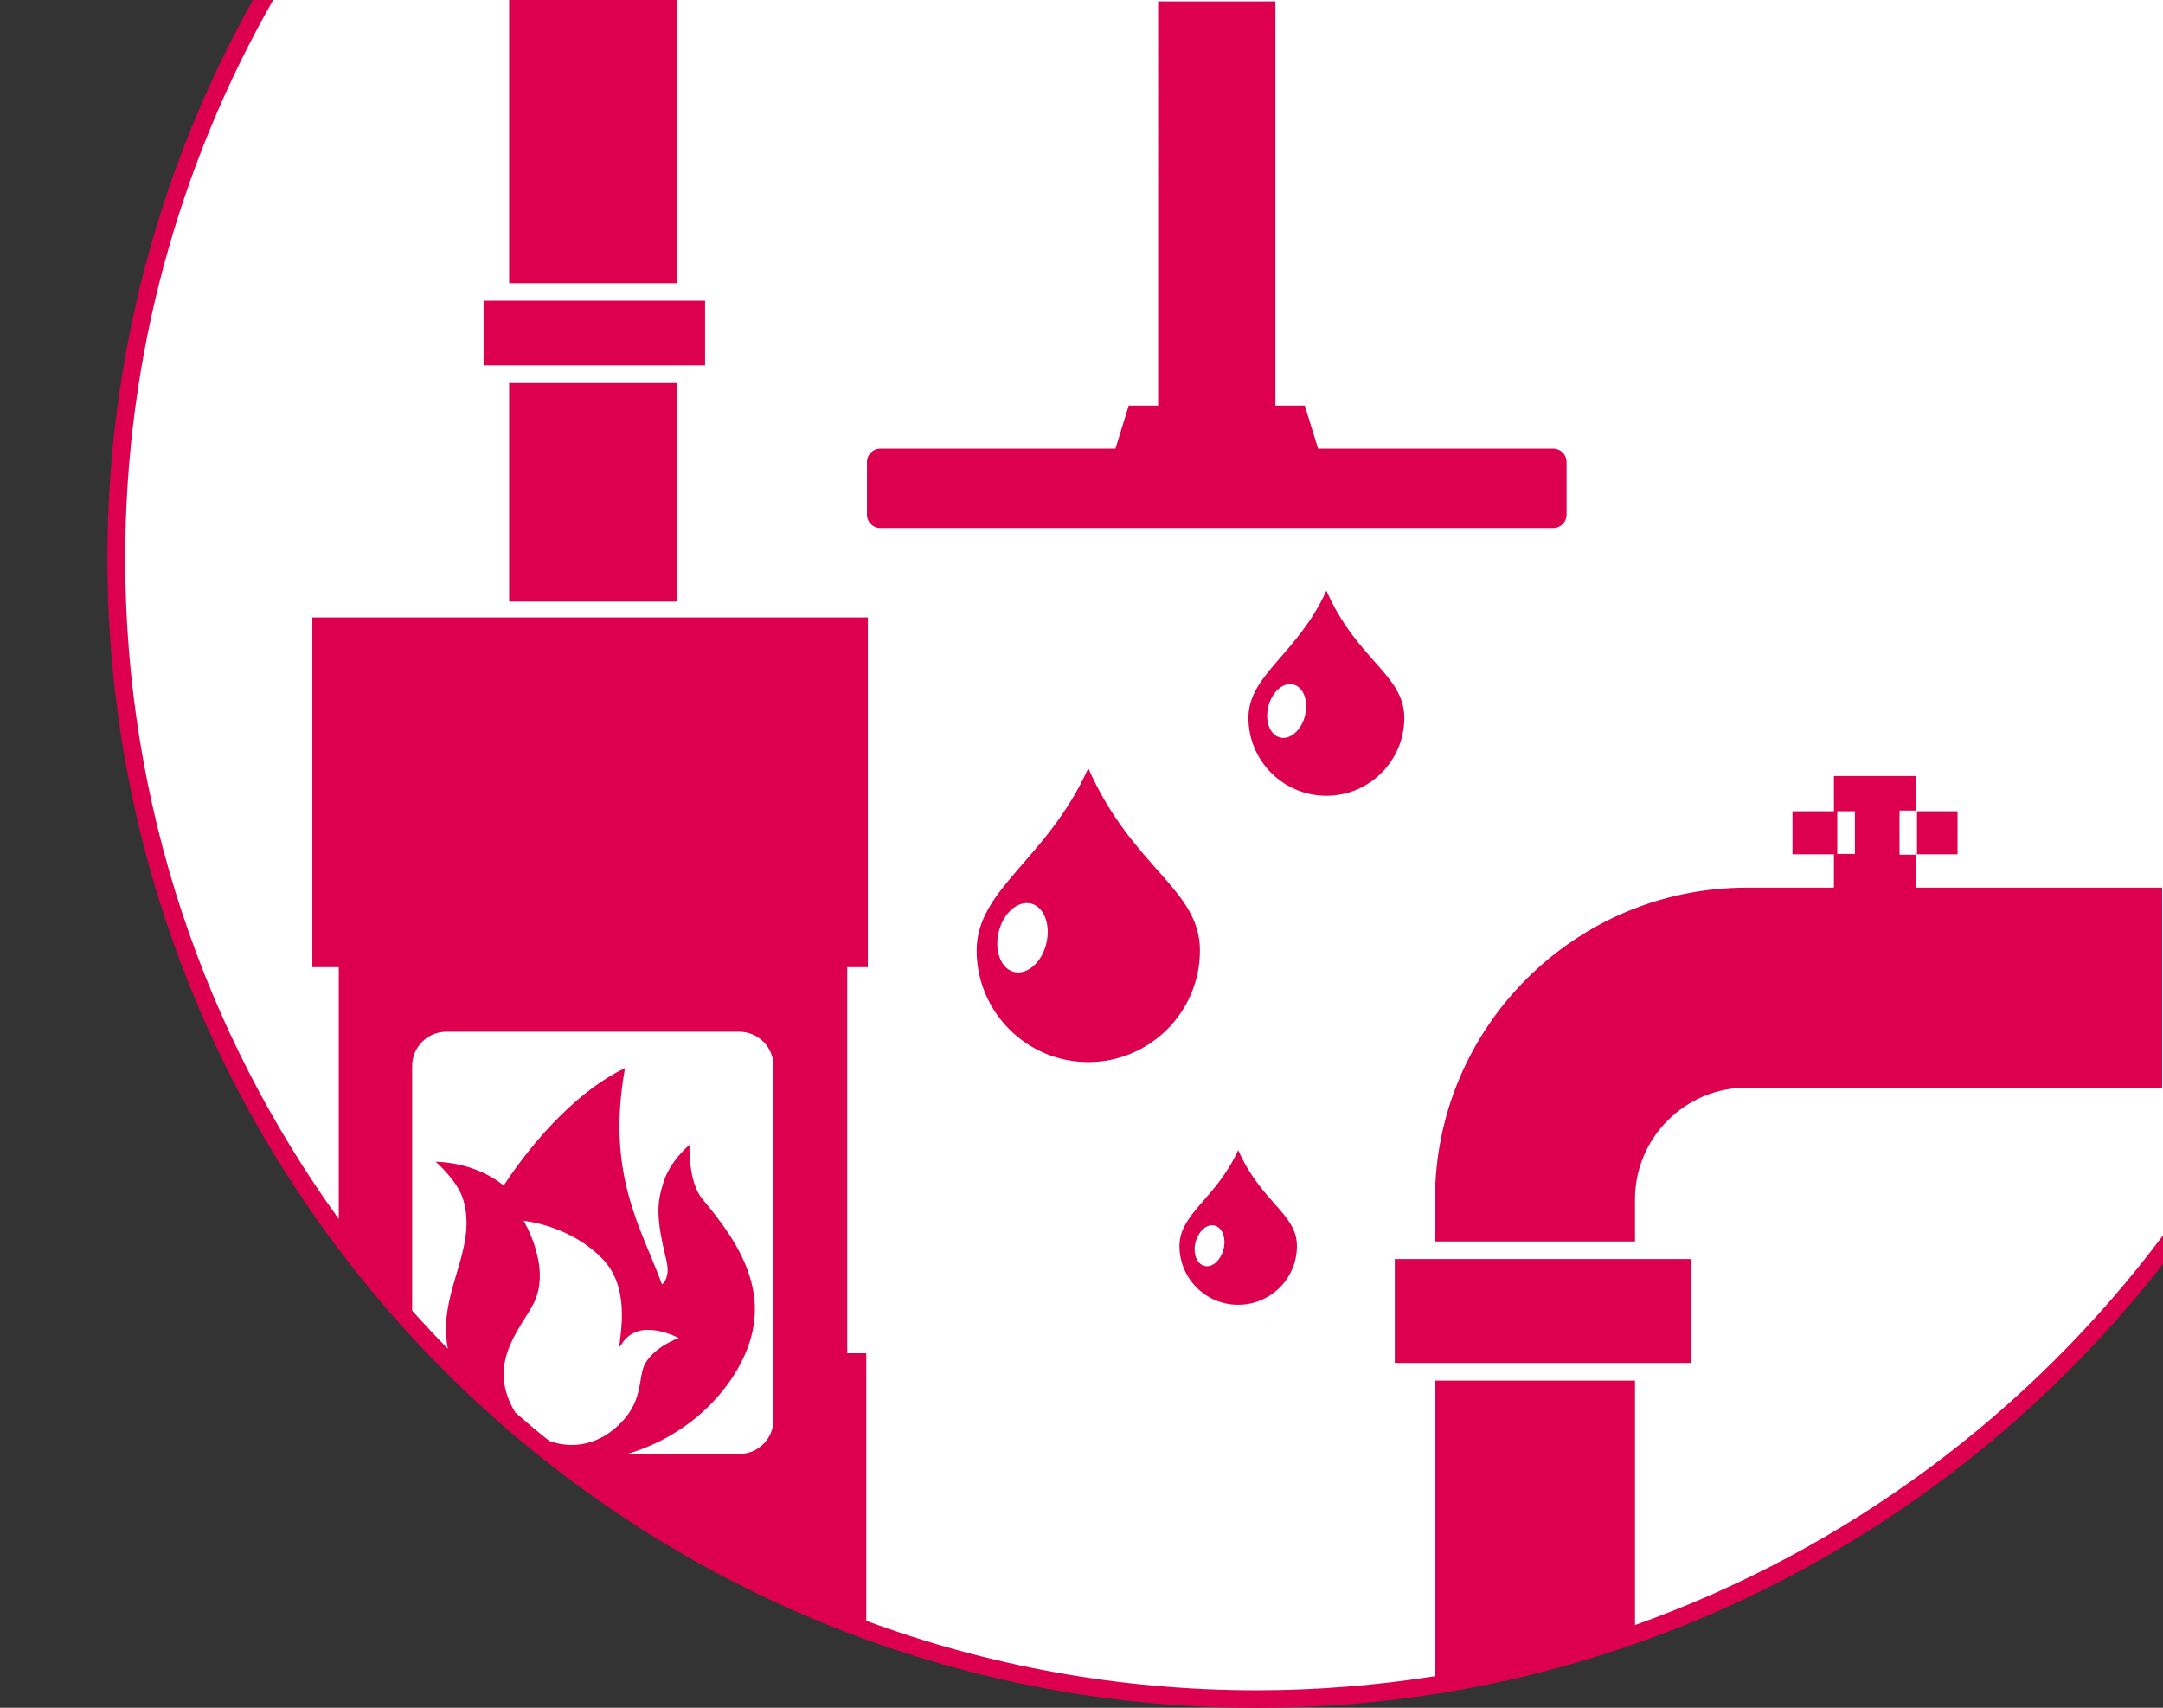
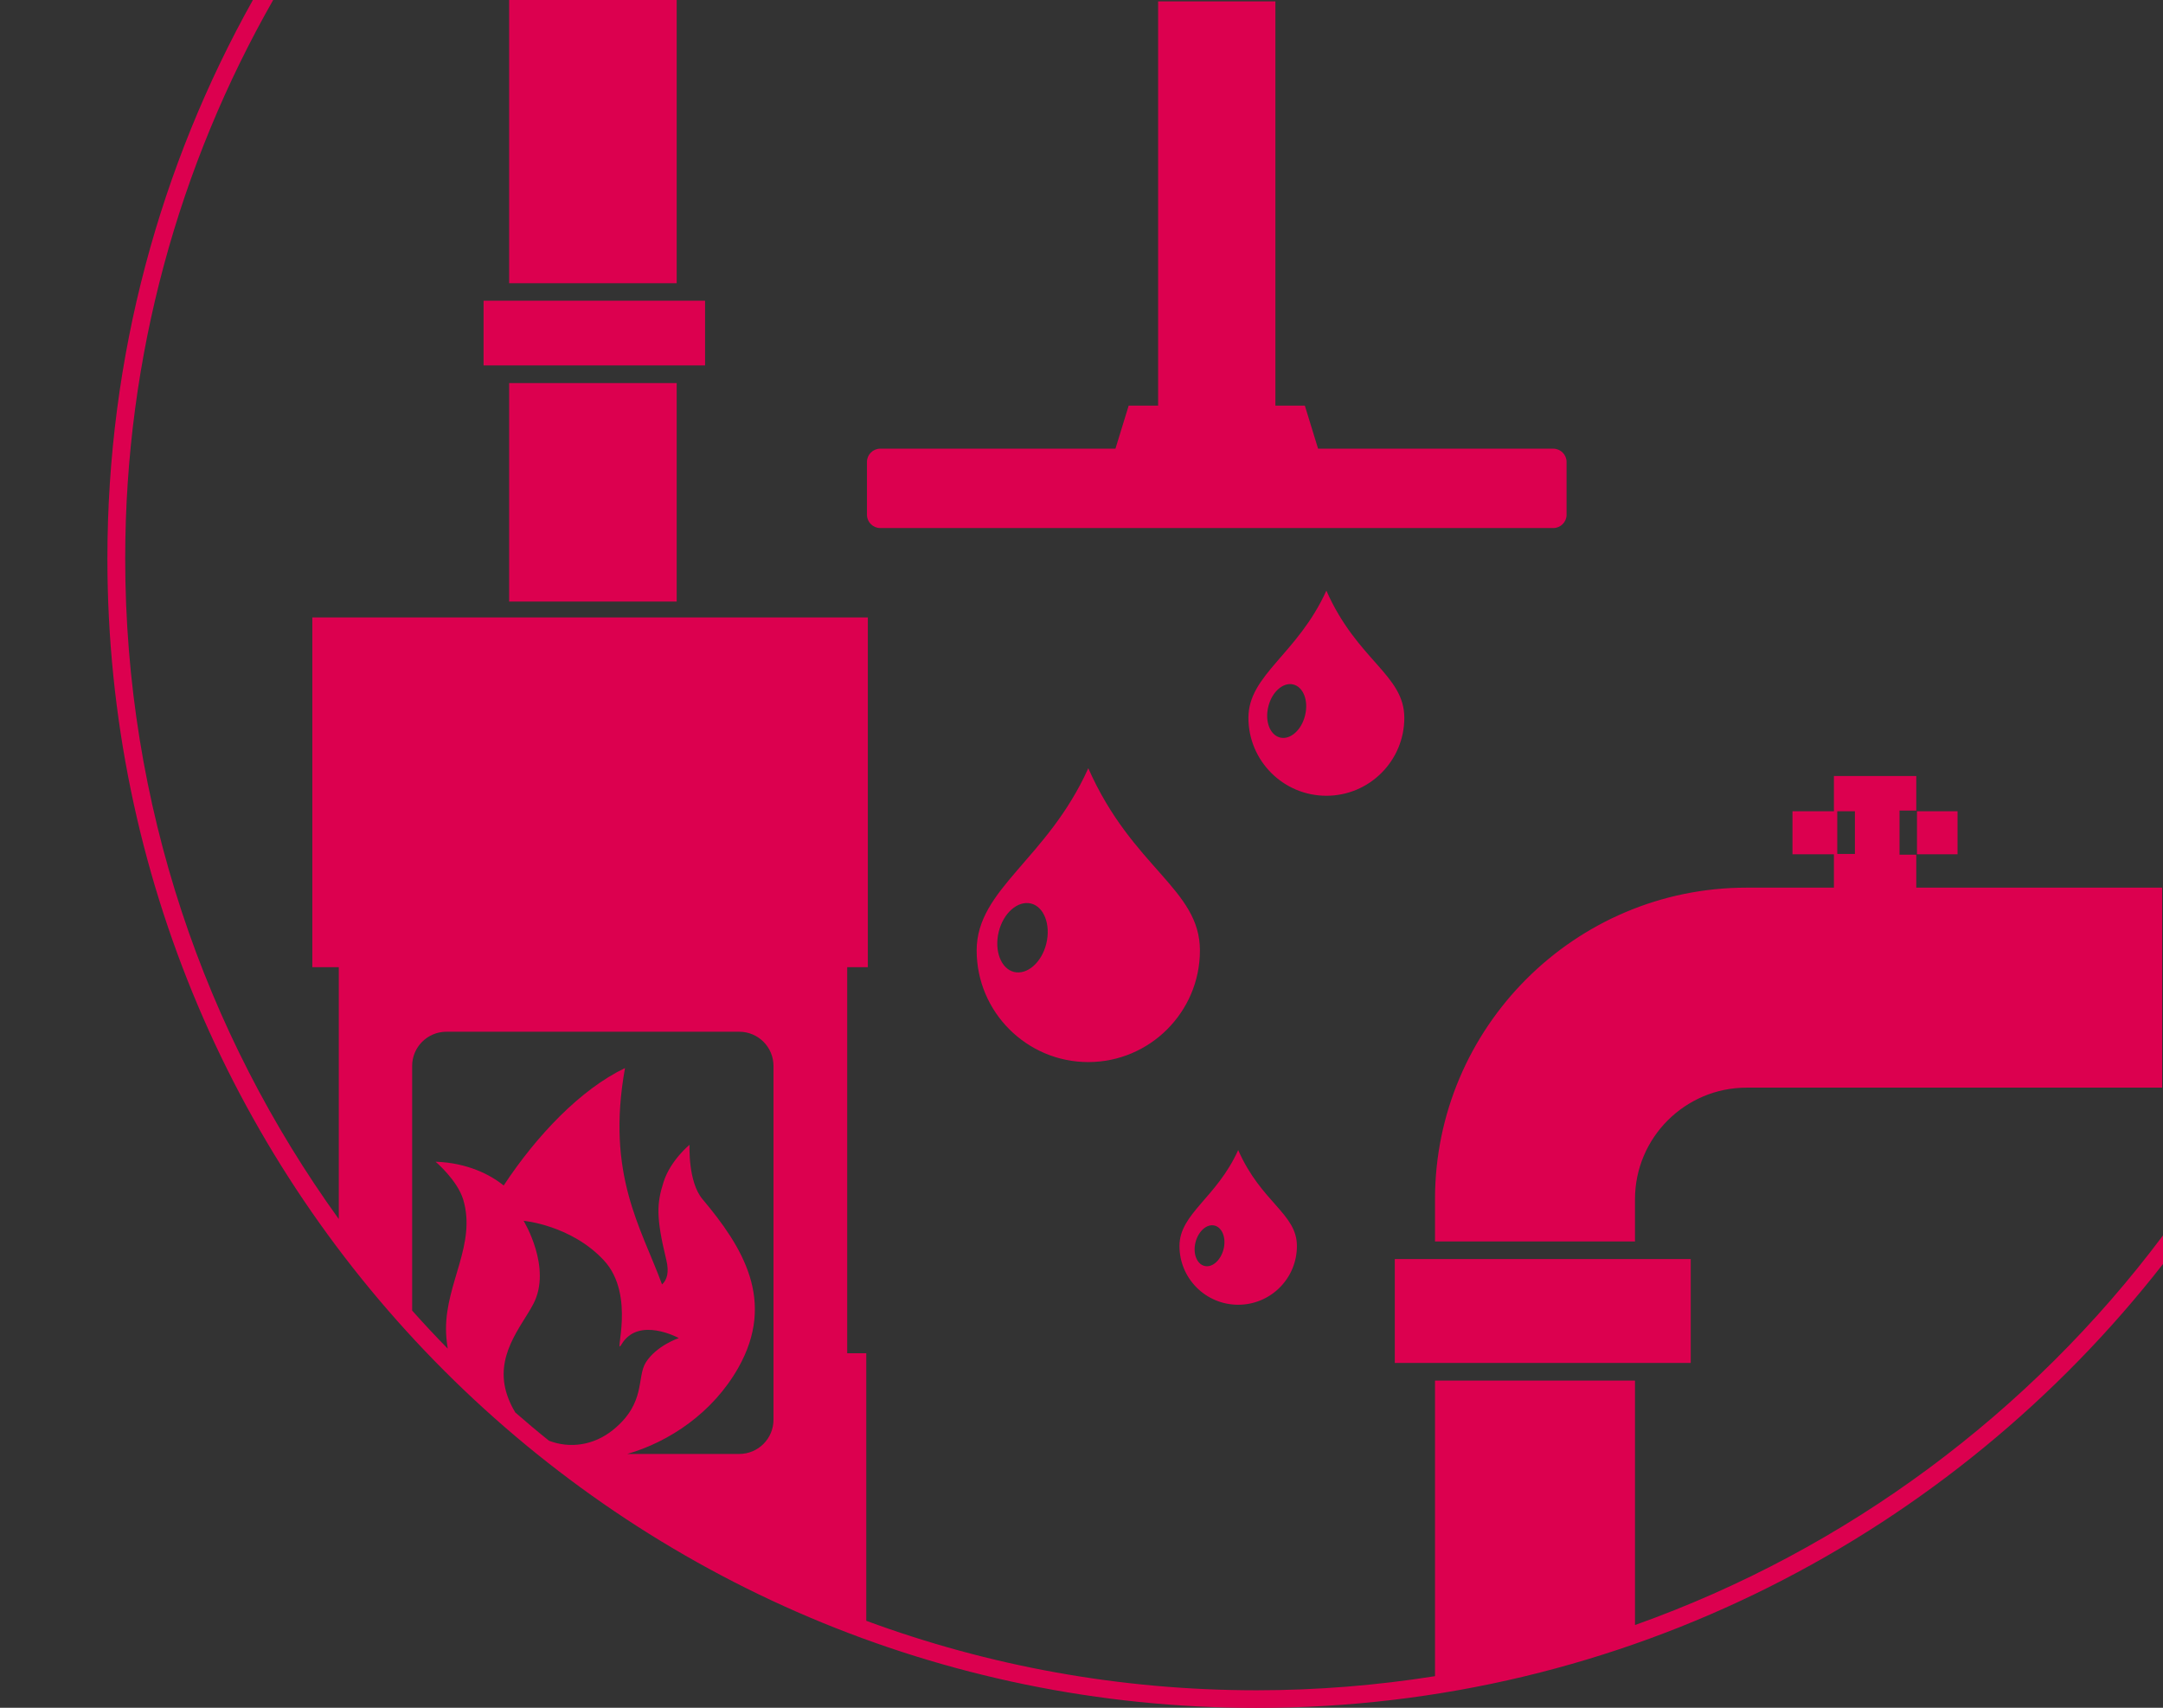
<svg xmlns="http://www.w3.org/2000/svg" id="Ebene_1" version="1.1" viewBox="0 0 122.65 96.83">
  <rect x="0" y="0" width="122.65" height="96.83" fill="#333333" stroke="none" />
-   <path d="M122.65,0H14.71C9.09,9.5,6.5,20.57,6.5,32.39c0,35.36,30.23,64.03,64.23,64.03,21.31,0,40.2-9.72,51.92-25.58V0Z" fill="#fff" />
  <path d="M108.66,50.33v-1.87h-.95v-2.5h.95v-1.96h-4.67v2h-2.35v2.44h2.35v1.89h-4.95c-9.74,0-17.67,7.93-17.67,17.67v2.39h11.34v-2.39c0-3.49,2.84-6.33,6.33-6.33h23.56v-11.34s-13.94,0-13.94,0ZM105.18,48.42h-1v-2.42h1v2.42ZM79.09,71.39h16.78v5.89h-16.78v-5.89ZM111,46v2.44h-2.3v-2.44h2.3ZM28.87,34.11v-12.39h9.5v12.39h-9.5ZM39.98,20.72h-12.56v-3.67h12.56v3.67ZM38.37,16.06h-9.5V0h9.5v16.06ZM72.32.09v22.91h1.67l.75,2.44h13.34c.41,0,.75.34.75.75v3c0,.41-.34.75-.75.75h-38.17c-.41,0-.75-.34-.75-.75v-3c0-.41.34-.75.75-.75h13.34l.75-2.44h1.67V.08h6.67-.02ZM92.71,92.14v-13.86h-11.34v16.76c-3.29.52-6.67.8-10.11.8-7.78,0-15.23-1.39-22.14-3.94v-15.17h-1.08v-21.89h1.17v-19.83h-31.5v19.83h1.5v14.28c-7.61-10.55-12.11-23.48-12.11-37.45C7.1,20.16,10.16,9.35,15.49,0h-1.15C9.09,9.38,6.09,20.18,6.09,31.67c0,35.93,29.23,65.17,65.17,65.17,20.86,0,39.45-9.87,51.39-25.17v-1.62c-7.52,10.04-17.91,17.81-29.94,22.09ZM29.21,80.07c-.18-.29-.33-.61-.45-.96-.75-2.22.79-3.86,1.48-5.17,1.08-2.06-.55-4.72-.55-4.72,0,0,2.69.24,4.55,2.24s.52,5.58,1,4.77c.96-1.62,3.25-.36,3.25-.36,0,0-1.26.42-1.87,1.38-.53.85.02,2.3-1.85,3.82-1.11.9-2.47,1.07-3.64.62-.65-.52-1.29-1.06-1.92-1.61h0ZM23.37,74.31v-13.87c0-1.07.87-1.94,1.94-1.94h16.61c1.07,0,1.94.87,1.94,1.94v20.06c0,1.07-.87,1.94-1.94,1.94h-6.35c2.39-.69,4.85-2.34,6.29-4.88,2.16-3.81.24-6.87-2.02-9.56-.84-.99-.74-3.09-.74-3.09,0,0-1.08.88-1.47,2.1s-.44,1.99.15,4.42c.18.73.03,1.15-.24,1.4-1.18-3.22-3.19-6.23-2.1-12.27-2.51,1.2-5.01,3.82-6.88,6.66-.73-.6-2.05-1.29-3.86-1.35,0,0,1.24,1.05,1.57,2.16.74,2.51-.98,4.69-.98,7.31,0,.39.04.76.1,1.13-.69-.7-1.36-1.42-2.01-2.15h-.01ZM61.71,43.56c-2.33,5.17-6.33,6.84-6.33,10.33s2.84,6.33,6.33,6.33,6.33-2.84,6.33-6.33-3.83-4.67-6.33-10.33ZM59.33,53.5c-.26,1.07-1.08,1.79-1.83,1.61-.74-.18-1.13-1.2-.87-2.27.26-1.07,1.08-1.79,1.83-1.61.74.18,1.13,1.2.87,2.27ZM75.21,33.49c-1.63,3.6-4.42,4.77-4.42,7.21s1.98,4.42,4.42,4.42,4.42-1.98,4.42-4.42-2.67-3.25-4.42-7.21ZM74,40.57c-.2.83-.84,1.39-1.41,1.25-.58-.14-.88-.93-.67-1.76.2-.83.84-1.39,1.41-1.25.58.14.88.93.67,1.76ZM70.21,65.21c-1.23,2.72-3.33,3.6-3.33,5.44s1.49,3.33,3.33,3.33,3.33-1.49,3.33-3.33-2.02-2.46-3.33-5.44ZM69.38,70.83c-.16.63-.64,1.06-1.08.95s-.67-.71-.51-1.34.64-1.06,1.08-.95.67.71.51,1.34Z" fill="#dc004f" />
</svg>